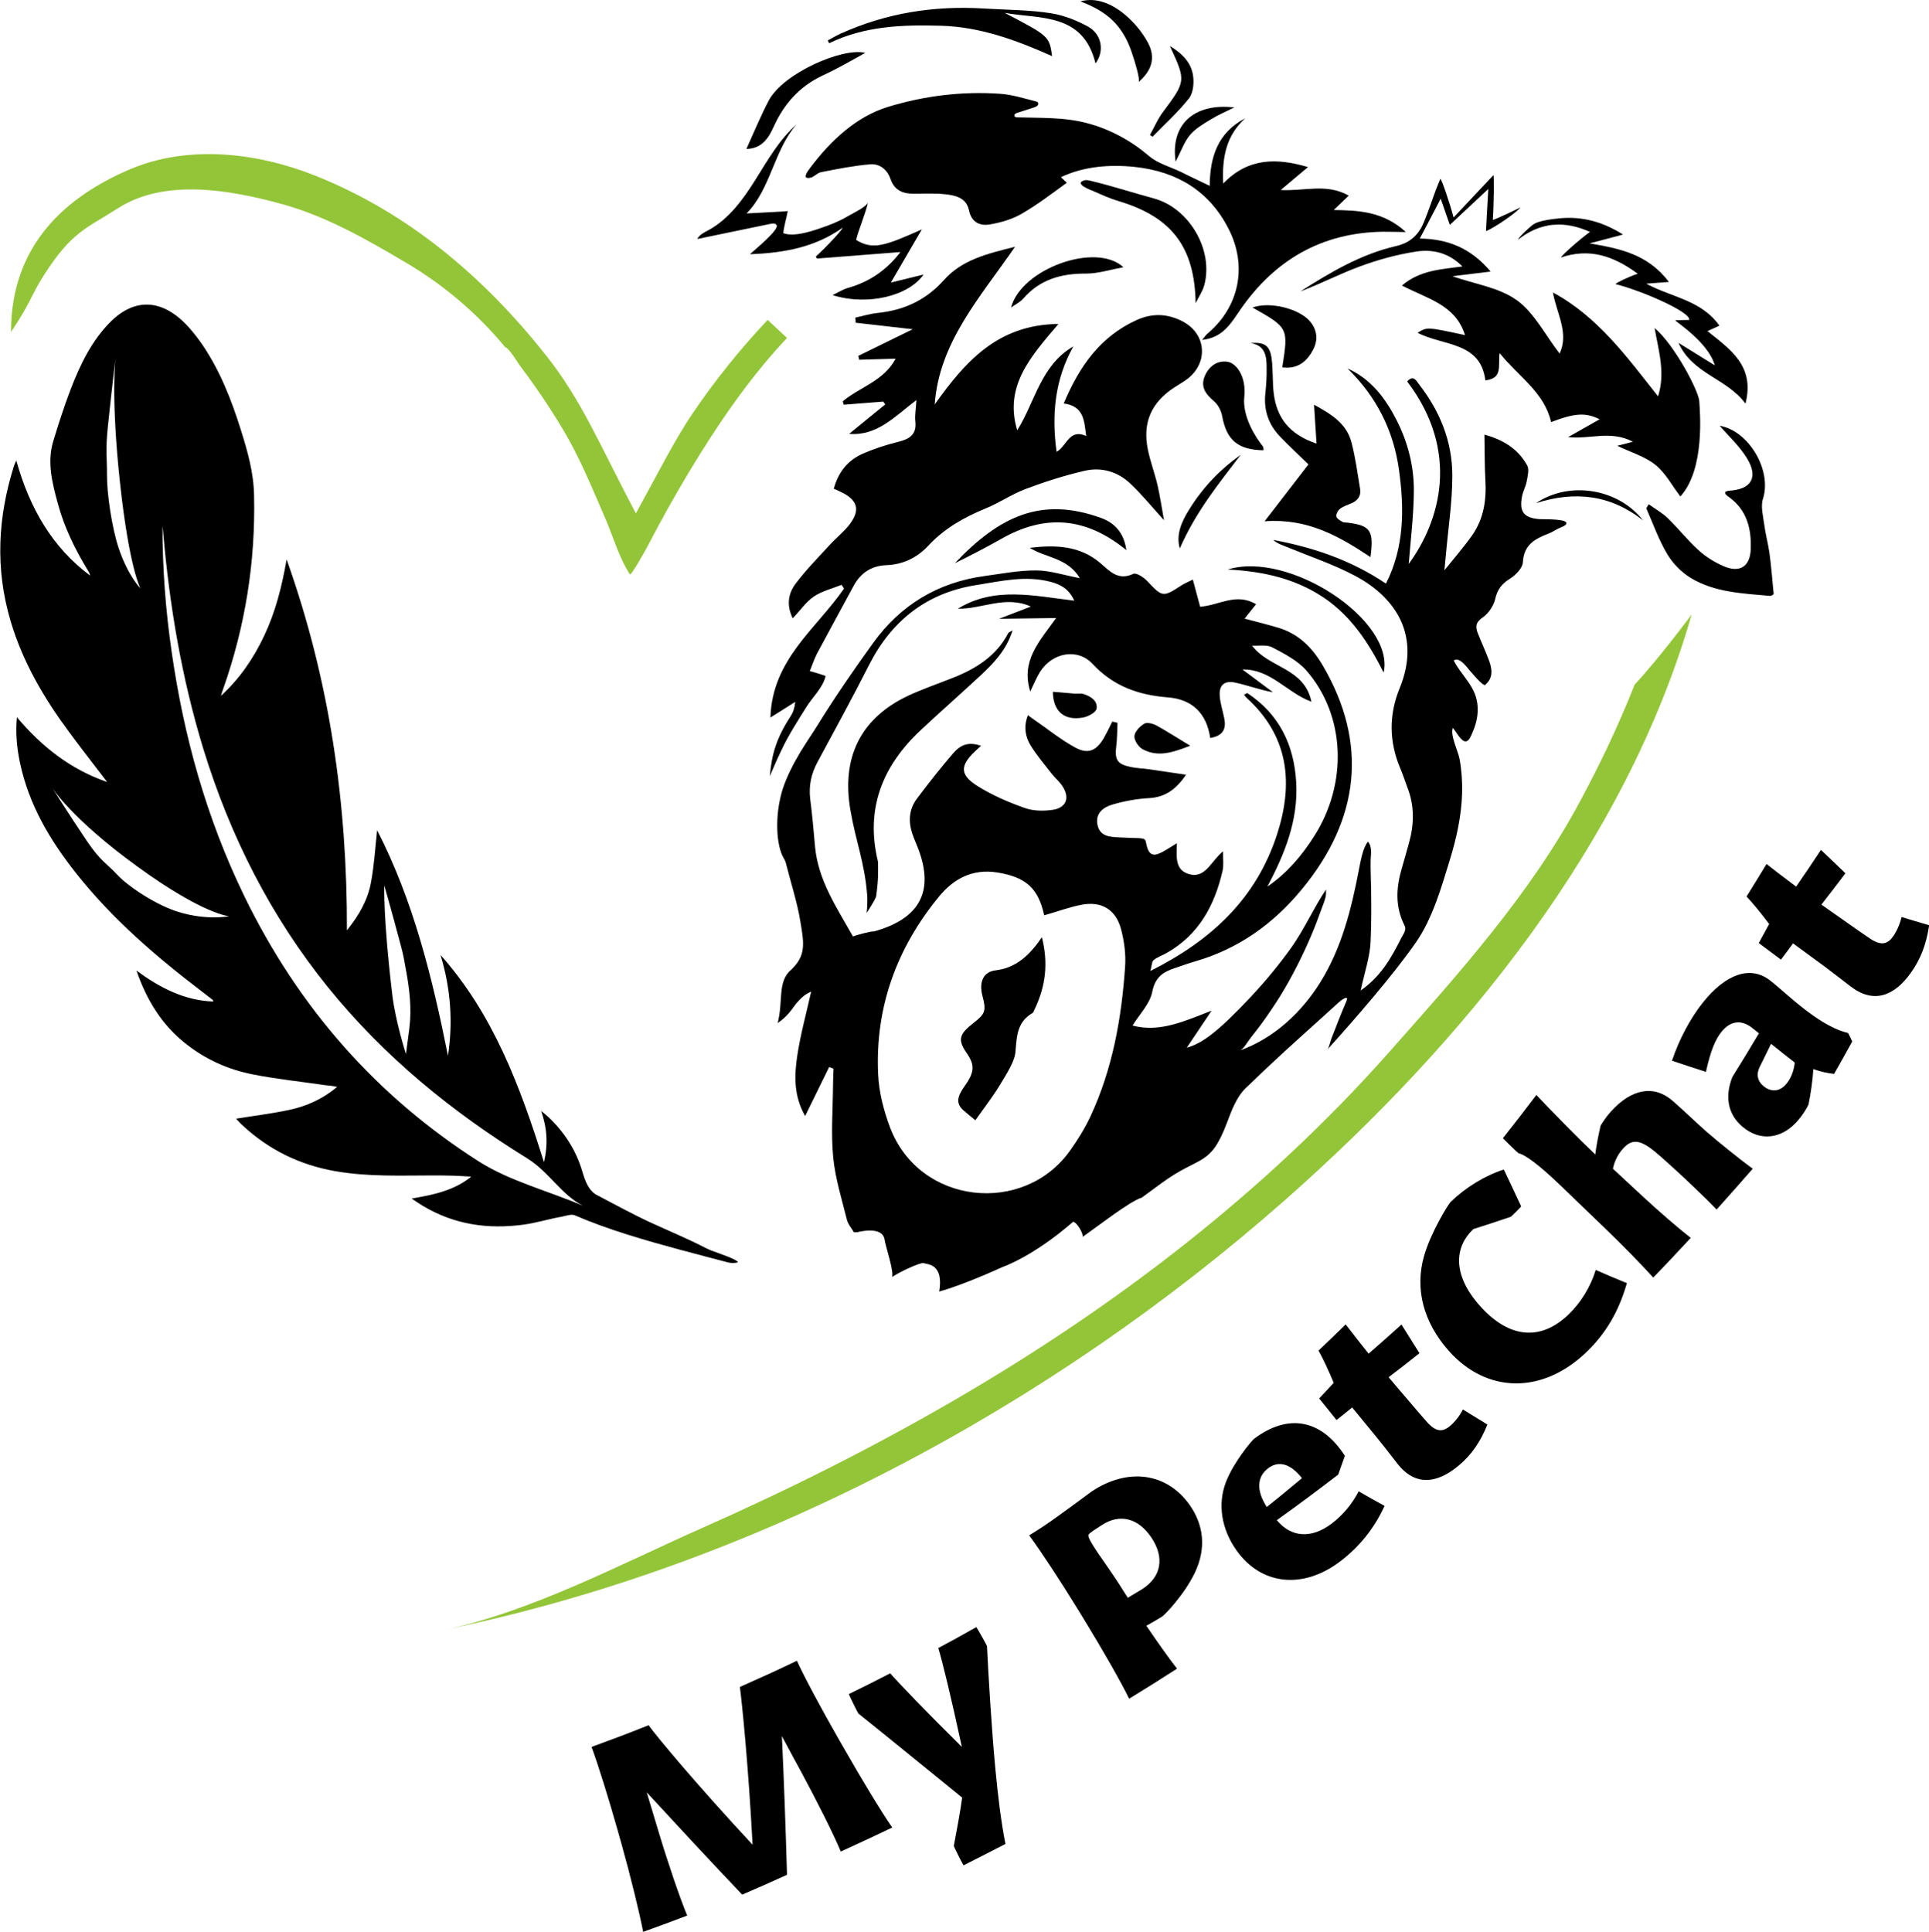
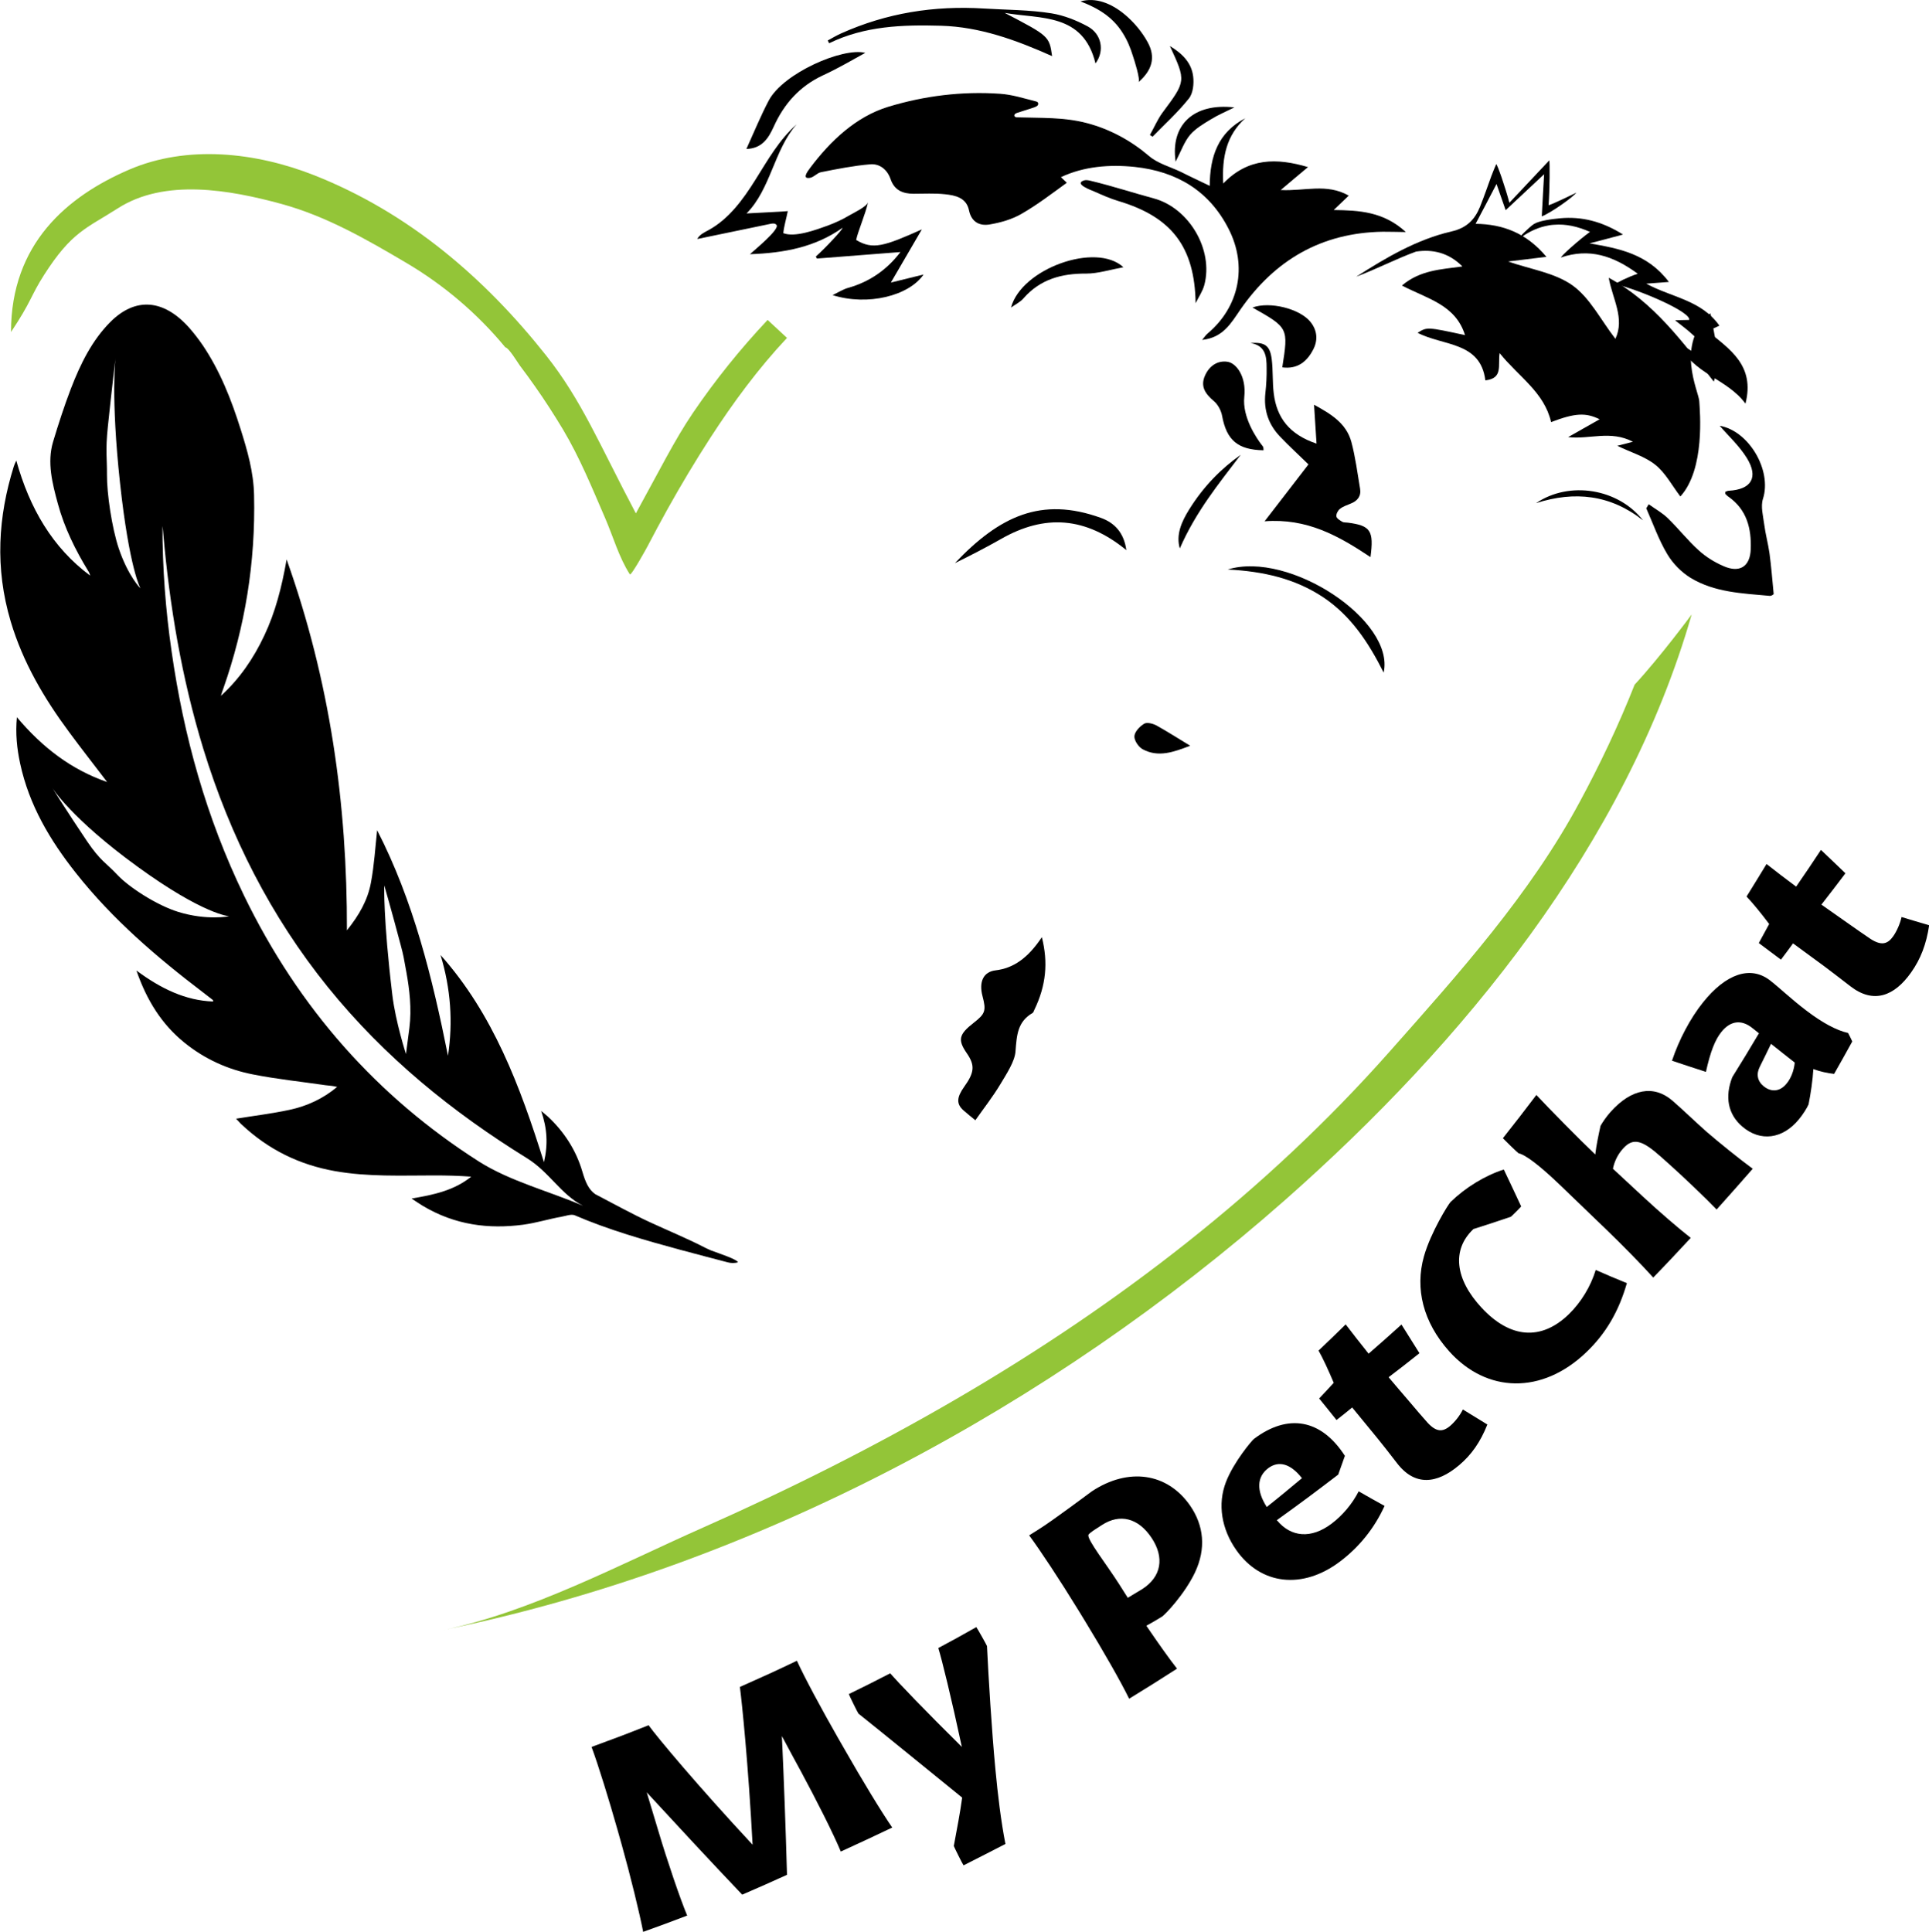
<svg xmlns="http://www.w3.org/2000/svg" version="1.1" id="Ebene_1" x="0px" y="0px" viewBox="0 0 124.44 124.64" style="enable-background:new 0 0 124.44 124.64;" xml:space="preserve">
  <style type="text/css">
	.st0{fill:#93C538;}
</style>
  <g>
    <g>
      <g>
        <path d="M47.88,122.23c-2.01-2.11-4.28-4.56-6.16-6.6c0.3,1,0.45,1.49,0.75,2.49c0.58,1.95,1.4,4.36,1.86,5.46     c-1.13,0.43-1.7,0.64-2.84,1.05c-0.23-1.2-0.83-3.65-1.38-5.61c-0.11-0.39-0.16-0.58-0.27-0.96c-0.55-1.94-1.26-4.24-1.68-5.36     c1.48-0.54,2.22-0.82,3.68-1.4c0.57,0.79,3.13,3.86,6.71,7.71c-0.28-5.24-0.69-9.2-0.82-10.18c1.48-0.66,2.22-0.99,3.68-1.69     c0.5,1.1,1.63,3.19,2.63,4.94c0.2,0.35,0.3,0.52,0.5,0.87c0.99,1.74,2.33,3.96,3.02,4.95c-1.32,0.63-1.99,0.94-3.32,1.55     c-0.46-1.12-1.6-3.37-2.56-5.15c-0.5-0.92-0.75-1.38-1.24-2.3c0.13,2.77,0.25,6.09,0.33,8.95     C49.61,121.48,49.03,121.73,47.88,122.23z" />
        <path d="M62.16,120.34c-0.05-0.05-0.62-1.2-0.63-1.25c0.2-1.08,0.41-2.15,0.54-3.12c-2.55-2.07-5.27-4.29-6.69-5.42     c-0.04-0.04-0.61-1.2-0.62-1.26c1.08-0.53,1.61-0.79,2.67-1.34c0.51,0.59,2.29,2.45,4.62,4.75c-0.68-3.17-1.29-5.65-1.52-6.38     c0.99-0.53,1.48-0.8,2.45-1.35c0.05,0.05,0.68,1.17,0.69,1.22c0.09,1.9,0.31,5.51,0.54,7.92c0.16,1.7,0.36,3.36,0.65,4.85     C63.78,119.52,63.24,119.79,62.16,120.34z" />
        <path d="M74.98,104.28c-0.24,0.15-0.6,0.37-1.03,0.6c0.78,1.15,1.5,2.16,1.98,2.77c-1.23,0.79-1.85,1.18-3.09,1.94     c-0.53-1.09-1.68-3.1-2.84-5c-0.18-0.29-0.26-0.43-0.44-0.72c-1.19-1.94-2.46-3.86-3.17-4.82c0.23-0.14,0.34-0.21,0.56-0.35     c0.97-0.6,3.35-2.4,3.5-2.5c2.33-1.53,4.83-1.2,6.31,0.91c0.91,1.31,1.05,2.8,0.33,4.33C76.41,102.87,75.15,104.17,74.98,104.28z      M74.28,99.2c-0.85-1.27-2.03-1.57-3.19-0.82c-0.21,0.14-0.85,0.52-0.88,0.65c-0.06,0.33,1.17,1.89,1.98,3.16     c0.18,0.28,0.27,0.43,0.45,0.71c0.04,0.06,0.08,0.12,0.11,0.18c0.39-0.23,0.74-0.44,0.93-0.56     C74.92,101.73,75.14,100.48,74.28,99.2z" />
        <path d="M86.43,100.75c-2.41,1.81-5.09,1.5-6.67-0.74c-0.96-1.36-1.23-2.97-0.67-4.41c0.5-1.29,1.67-2.67,1.8-2.77     c2.2-1.66,4.34-1.28,5.87,1.09c-0.17,0.48-0.26,0.73-0.43,1.21c-1.57,1.2-2.36,1.79-3.96,2.94c0.91,1.11,2.22,1.22,3.54,0.22     c0.7-0.53,1.32-1.26,1.74-2.08c0.66,0.38,1,0.57,1.67,0.94C88.66,98.6,87.67,99.82,86.43,100.75z M81.72,97.22     c0.92-0.73,1.37-1.11,2.27-1.86c-0.74-0.94-1.5-1.15-2.18-0.64C81.09,95.27,81.03,96.15,81.72,97.22z" />
        <path d="M94.12,94.53c-1.43,1.21-2.85,1.36-4-0.14c-0.46-0.6-0.97-1.25-1.29-1.64c-0.64-0.78-0.96-1.17-1.6-1.95     c-0.4,0.33-0.6,0.49-1.01,0.81c-0.45-0.56-0.67-0.84-1.12-1.39c0.38-0.4,0.57-0.61,0.94-1.01c-0.35-0.83-0.72-1.63-0.98-2.08     c0.71-0.67,1.06-1.01,1.75-1.69c0.4,0.53,0.98,1.26,1.48,1.89c0.85-0.74,1.28-1.12,2.12-1.88c0.46,0.74,0.7,1.11,1.16,1.85     c-0.79,0.63-1.19,0.94-1.99,1.55c0.53,0.63,0.8,0.94,1.33,1.56c0.4,0.47,0.88,1.04,1.19,1.38c0.56,0.6,0.97,0.61,1.46,0.19     c0.29-0.25,0.61-0.64,0.81-1.05c0.63,0.39,0.95,0.58,1.58,0.97C95.5,93.03,94.92,93.86,94.12,94.53z" />
        <path d="M102.34,87.23c-2.86,2.75-6.44,2.65-8.86-0.06c-1.67-1.87-2.21-4.03-1.62-6.12c0.44-1.55,1.57-3.36,1.72-3.51     c0.96-0.93,2.21-1.7,3.43-2.09c0.45,0.95,0.68,1.43,1.12,2.38c-0.04,0.06-0.61,0.63-0.67,0.67c-0.96,0.33-1.45,0.48-2.41,0.79     c-0.01,0.01-0.02,0.02-0.03,0.03c-1.36,1.31-1.17,3.19,0.56,5.05c1.84,1.98,3.84,2.14,5.62,0.42c0.78-0.76,1.41-1.78,1.74-2.86     c0.8,0.35,1.2,0.52,2.01,0.85C104.42,84.62,103.59,86.03,102.34,87.23z" />
        <path d="M110.74,78.03c-0.68-0.71-2.19-2.15-3.02-2.89c-0.23-0.21-0.34-0.31-0.57-0.51c-1.19-1.06-1.78-1.27-2.44-0.54     c-0.34,0.37-0.56,0.82-0.66,1.31c0.78,0.72,1.17,1.08,1.94,1.8c1.09,1.01,2.3,2.05,3.08,2.66c-0.96,1.03-1.44,1.55-2.42,2.56     c-0.68-0.76-2.04-2.15-3-3.07c-1.18-1.13-1.77-1.7-2.94-2.83c-1.41-1.36-2.32-2.03-2.75-2.12c-0.05-0.02-0.98-0.93-1.01-0.97     c0.88-1.11,1.31-1.67,2.16-2.79c0.85,0.91,2.76,2.85,3.8,3.84c0.07-0.61,0.22-1.3,0.34-1.85c0.15-0.26,0.38-0.6,0.65-0.9     c1.33-1.49,2.78-1.76,3.98-0.73c0.66,0.57,1.57,1.45,2.23,2.03c0.74,0.64,2.15,1.78,2.96,2.37     C112.15,76.45,111.68,76.98,110.74,78.03z" />
        <path d="M116.05,72.21c-1.05,1.28-2.49,1.46-3.64,0.48c-0.95-0.8-1.15-1.94-0.66-3.2c0.7-1.12,1.04-1.69,1.72-2.83     c-0.18-0.14-0.26-0.21-0.44-0.35c-0.7-0.55-1.4-0.46-1.98,0.26c-0.41,0.51-0.71,1.27-1,2.58c-0.88-0.28-1.31-0.43-2.19-0.72     c0.45-1.35,1.18-2.74,2-3.76c1.45-1.82,3.03-2.4,4.3-1.44c0.6,0.46,1.36,1.2,2.36,1.96c1.03,0.79,1.97,1.29,2.7,1.45     c0.04,0.06,0.24,0.47,0.27,0.55c-0.46,0.84-0.7,1.26-1.17,2.09c-0.39-0.04-0.91-0.15-1.34-0.31c-0.04,0.7-0.17,1.59-0.31,2.28     C116.56,71.5,116.3,71.91,116.05,72.21z M115.78,68.55c-0.61-0.48-0.92-0.72-1.53-1.21c-0.28,0.58-0.42,0.87-0.71,1.45     c-0.26,0.49-0.18,0.95,0.24,1.29c0.49,0.4,1.06,0.34,1.47-0.17C115.53,69.58,115.73,69.07,115.78,68.55z" />
        <path d="M123.29,62.73c-1.09,1.55-2.44,2.05-3.93,0.89c-0.59-0.46-1.25-0.96-1.66-1.27c-0.81-0.6-1.22-0.9-2.03-1.49     c-0.31,0.42-0.46,0.63-0.78,1.05c-0.57-0.43-0.86-0.64-1.43-1.07c0.27-0.49,0.4-0.74,0.67-1.23c-0.54-0.72-1.1-1.4-1.46-1.77     c0.52-0.84,0.78-1.26,1.29-2.1c0.52,0.41,1.26,0.98,1.91,1.46c0.65-0.94,0.97-1.42,1.6-2.37c0.63,0.6,0.95,0.9,1.58,1.51     c-0.61,0.81-0.93,1.22-1.55,2.02c0.67,0.47,1.01,0.71,1.68,1.18c0.5,0.35,1.12,0.79,1.5,1.04c0.69,0.44,1.09,0.34,1.46-0.19     c0.22-0.32,0.43-0.78,0.53-1.23c0.71,0.22,1.07,0.32,1.78,0.53C124.27,60.91,123.9,61.87,123.29,62.73z" />
      </g>
    </g>
    <g>
      <path class="st0" d="M49.52,20.64c-1.76,1.87-3.38,3.88-4.82,6c-1.18,1.74-2.16,3.72-3.68,6.48c-2.36-4.46-3.48-7.27-5.8-10.2    c-3.96-5-8.85-9.2-14.94-11.61c-3.8-1.5-8.21-1.97-11.94-0.37c-4.02,1.73-7.63,4.79-7.63,10.48c1.34-2.01,1.26-2.32,2.13-3.68    c1.79-2.8,2.73-3,4.76-4.3c3.03-1.94,7.2-1.2,10.57-0.28c2.88,0.79,5.47,2.28,8.01,3.78c2.45,1.44,4.63,3.3,6.42,5.47    c0.22,0.02,0.8,0.99,0.94,1.18c0.33,0.44,0.66,0.88,0.97,1.33c0.64,0.91,1.24,1.84,1.81,2.79c1.09,1.83,1.88,3.78,2.72,5.72    c0.52,1.2,0.88,2.51,1.59,3.62c0.08,0.13,1.09-1.7,1.16-1.84c0.41-0.79,0.84-1.58,1.27-2.36c0.87-1.56,1.79-3.1,2.76-4.6    c1.47-2.27,3.09-4.47,4.95-6.45L49.52,20.64z" />
      <path class="st0" d="M105.45,44.17c-1.05,2.66-2.27,5.21-3.54,7.56c-3.2,5.96-7.79,11.06-12.3,16.15    C81.69,76.82,72.09,84.2,61.7,90.25c-5.27,3.07-10.75,5.82-16.35,8.3c-5.22,2.31-11.13,5.46-16.77,6.61    c20.17-4.12,39.24-14.44,54.35-27.77c11.49-10.14,21.94-22.94,26.2-37.75C109.13,39.64,107.14,42.34,105.45,44.17z" />
      <path d="M45.87,80.67c-0.1-0.04-0.21-0.09-0.31-0.14c-1.24-0.64-2.4-1.11-3.63-1.68c-1.13-0.52-2.44-1.24-3.53-1.81    c-0.44-0.3-0.65-0.83-0.83-1.45c-0.41-1.4-1.19-2.59-2.23-3.56c-0.11-0.1-0.23-0.19-0.43-0.36c0.39,1.13,0.45,2.15,0.18,3.31    c-1.54-4.92-3.29-9.58-6.67-13.37c0.66,2.17,0.81,4.33,0.48,6.5c-1.01-5.04-2.23-10-4.57-14.55c-0.12,1.1-0.19,2.26-0.4,3.38    c-0.21,1.14-0.77,2.11-1.55,3.08c0.02-8.16-1.09-16.08-3.89-23.93c-0.31,1.78-0.73,3.41-1.44,4.91c-0.7,1.49-1.61,2.81-2.8,3.89    c0.05-0.16,0.1-0.32,0.16-0.48c1.39-3.96,2.08-8.1,1.98-12.47c-0.03-1.48-0.43-2.87-0.87-4.26c-0.6-1.91-1.33-3.76-2.45-5.42    c-0.27-0.39-0.56-0.77-0.87-1.12c-1.65-1.85-3.47-1.98-5.08-0.37c-1.18,1.18-1.93,2.7-2.55,4.31c-0.43,1.12-0.8,2.27-1.15,3.43    c-0.39,1.32-0.05,2.66,0.31,3.98c0.42,1.55,1.12,2.97,1.95,4.33c0.06,0.09,0.11,0.19,0.13,0.31c-2.43-1.81-3.9-4.34-4.76-7.42    c-0.08,0.18-0.13,0.28-0.16,0.38c-1.01,3.23-1.23,6.54-0.2,10c0.79,2.65,2.16,4.97,3.77,7.14c0.78,1.06,1.59,2.09,2.45,3.22    c-2.31-0.8-4.17-2.22-5.82-4.18c-0.1,1.04,0,2.02,0.21,2.99c0.58,2.69,1.93,4.95,3.58,7.04c2.4,3.04,5.26,5.47,8.24,7.74    c0.21,0.16,0.41,0.32,0.62,0.48c0.01,0.01,0,0.03,0.01,0.09c-1.77-0.06-3.36-0.82-4.95-2c0.67,1.94,1.64,3.47,3.08,4.64    c1.34,1.09,2.84,1.75,4.42,2.06c1.56,0.31,3.13,0.47,4.7,0.7c0.24,0.03,0.49,0.04,0.75,0.11c-0.91,0.76-1.95,1.24-3.08,1.48    c-1.12,0.24-2.27,0.38-3.44,0.57c0.09,0.1,0.2,0.22,0.31,0.33c1.78,1.69,3.81,2.65,6.06,3.05c2.15,0.38,4.29,0.28,6.43,0.28    c0.79,0,1.57,0.02,2.37,0.08c-1.09,0.88-2.4,1.17-3.85,1.41c0.3,0.2,0.51,0.34,0.72,0.47c2.09,1.25,4.26,1.51,6.47,1.22    c0.84-0.11,1.66-0.37,2.5-0.52c0.24-0.04,0.57-0.17,0.81-0.1c2.2,0.95,4.55,1.62,6.84,2.24c1.02,0.28,2.05,0.54,3.07,0.81    c0.18,0.05,0.45,0.06,0.65-0.01C47.51,81.23,46.46,80.89,45.87,80.67z M24.79,57.12c0,0,0.5,1.73,1.06,3.85    c0.19,0.71,0.19,0.78,0.37,1.77c0.19,1.06,0.35,2.32,0.19,3.58C26.19,68,26.19,68,26.19,68s-0.67-2.07-0.88-3.81    C24.71,59.18,24.79,57.12,24.79,57.12z M6.9,30.63c0.01-1.12-0.11-1.5,0.06-3.13c0.25-2.41,0.49-4.39,0.49-4.39    s-0.31,2.49,0.29,8.03c0.6,5.54,1.32,6.82,1.32,6.82s-0.79-0.78-1.4-2.58C7.21,34.03,6.89,31.81,6.9,30.63z M11.5,58.83    c-1.39-0.43-3.18-1.59-3.93-2.39c-0.71-0.76-1.09-0.89-1.95-2.16c-1.26-1.87-2.25-3.45-2.25-3.45s1.24,1.99,5.5,5.08    c4.25,3.09,5.91,3.2,5.91,3.2S13.35,59.4,11.5,58.83z M30.89,74.93c-6.52-4.16-11.61-9.85-15.16-17.18    c-2.42-5-3.88-10.26-4.66-15.72c-0.39-2.69-0.59-5.38-0.59-8.09c0.02,0.15,0.04,0.31,0.05,0.46c0.41,4.69,1.19,9.34,2.58,13.89    c1.74,5.67,4.36,10.83,8.04,15.39c3.68,4.55,8.06,8.08,12.83,11.03c1.47,0.91,2.18,2.33,3.63,3.08l0,0    C35.5,76.87,32.9,76.21,30.89,74.93z" />
      <g>
        <path d="M72.49,0.88c0.66,0.53,1.21,1.22,1.55,1.85c0.53,0.97,0.28,1.81-0.6,2.57c0.15-0.13-0.28-1.47-0.35-1.67     c-0.16-0.53-0.37-1.04-0.67-1.51c-0.65-1.04-1.6-1.6-2.72-2.03C70.68-0.19,71.67,0.22,72.49,0.88z" />
-         <path d="M52.67,46.9c1.14-1.85,2.38-3.65,3.65-5.41c1.77-2.46,4.18-3.92,7.2-4.33c1.11-0.15,2.22-0.37,3.33-0.36     c0.86,0,1.73,0.29,2.81,0.5c-0.8-1.34-2.22-1.31-3.23-1.96c1.65-0.2,3.25-0.15,4.58,1.01c0.61,0.53,1.14,1.12,2.1,0.67     c0.2-0.09,0.7,0.24,0.93,0.5c0.93,0.99,0.99,1.02,2.15,0.26c0.23-0.15,0.48-0.25,0.76-0.39l0.47,1.75     c1.22-0.08,2.32-0.93,3.61-0.16c-0.26,0.33-0.49,0.61-0.74,0.93c0.72,0.19,1.44,0.37,2.15,0.58c1.34,0.39,2.24,1.31,2.92,2.49     c2.87,4.93,2.4,9.84-1.4,14.42c-1.82,2.2-4.05,3.8-6.82,4.61c-0.46,0.13-0.91,0.3-1.37,0.45c-0.76,0.25-1.26,0.6-1.44,1.53     c-0.15,0.77-0.82,1.44-1.27,2.17c1.77,0.47,3.39-0.3,5.1-0.96c-0.54,0.81-1.08,1.62-1.6,2.39c0.98-0.27,2-1.01,4.13-3.28     c0.93-0.99,1.83-2.08,2.63-3.2c0.84-1.19,1.42-2.53,2.22-3.72c0,0.14,0.01,0.31-0.02,0.46c-0.07,0.29-0.19,0.57-0.29,0.85     c-0.2,0.56-0.41,1.11-0.64,1.65c-0.57,1.34-1.23,2.65-1.99,3.89c-0.39,0.62-0.8,1.23-1.23,1.82c-0.22,0.29-0.44,0.58-0.67,0.87     c-0.16,0.19-0.48,0.76-0.71,0.84c2.19-0.79,3.99-2.46,5.21-4.44c1.36-2.2,1.98-4.7,2.46-7.2c0.1-0.51,0.26-1.46,0.59-1.83     c0.29,0.34,0.18,0.82,0.17,1.22c-0.01,0.59,0.02,1.18,0.03,1.77c0.02,1.15,0.02,2.3-0.03,3.44c-0.04,1-0.39,1.99-0.64,3.17     c1.3-0.91,1.96-2.08,2.61-3.37c0.13-0.26,0.37-0.53,0.22-0.82c-0.61-1.2-0.55-2.41-0.19-3.65c0.16-0.55,0.32-1.11,0.47-1.66     c0.34-1.2,0.37-2.4-0.09-3.58c-0.16-0.42-0.29-0.85-0.47-1.26c-0.72-1.71-0.74-3.44-0.04-5.15c1.36-3.31-0.15-5.8-2.83-7.24     c-1.4-0.75-2.93-1.26-4.41-1.87c-0.31-0.13-0.64-0.22-0.91-0.47c2.55,0.48,4.98,1.28,7.27,2.82c1.19-2.34,1.19-4.83,0.84-7.34     c-0.35-2.54-1.46-4.73-3.32-6.54c1.53,0.69,2.46,1.94,3.18,3.36c0.72,1.42,1.11,2.96,1.1,4.54c-0.01,1.58-0.21,3.16-0.33,4.71     c2.03-2.78,3.33-7.24-0.1-11.77c0.4-0.46,0.6-0.03,0.78,0.21c1.34,1.72,2.13,3.68,2.13,5.86c0,1.72-0.27,3.44-0.42,5.16     c-0.02,0.25-0.05,0.49-0.09,0.95c0.69-0.86,1.28-1.53,1.79-2.26c0.75-1.07,0.93-2.29,0.85-3.57c-0.05-0.91-0.04-1.83-0.06-2.92     c1.31,0.36,2.2,0.98,2.76,1.99c0.14,0.26,0.03,0.68-0.03,1.01c-0.06,0.34-0.25,0.66-0.31,1.01c-0.18,0.98,0.13,1.36,1.13,1.44     c0.24,0.02,2.02-0.05,1.7,0.35c-0.07,0.08-0.17,0.12-0.27,0.16c-0.29,0.11-0.55,0.31-0.84,0.42c-0.88,0.34-1.6,0.72-1.66,1.85     c-0.02,0.38-0.46,0.83-0.83,1.06c-0.53,0.33-0.82,0.7-0.96,1.33c-0.09,0.41-0.45,0.94-0.8,1.17c-0.47,0.32-0.48,0.62-0.31,1.04     c0.24,0.6,0.51,1.18,0.73,1.78c0.2,0.56,0.25,1.11-0.27,1.54c-0.15,0.06-0.79-0.71-0.88-0.81c-0.22-0.22-0.73-1.05-1.14-0.77     c0.44,0.88,1.23,1.5,1.47,2.5c0.17,0.69,0.05,1.42-0.23,2.07c-0.11,0.26-0.26,0.72-0.54,0.64c-0.29-0.09-0.56-0.65-0.76-0.86     c-0.18,0.49,0.35,1.5,0.44,2.02c0.13,0.72,0.18,1.45,0.16,2.18c-0.04,1.47-0.36,2.91-0.79,4.31c-0.56,1.82-1.11,3.76-2.17,5.3     c-1.43,2.08-4.02,5.05-5.73,6.94c0.11-0.12,0.2-0.56,0.27-0.73c0.31-0.8,0.61-1.58,0.95-2.37c0.22-0.51-0.36-0.06-0.46,0.03     c-0.3,0.27-0.6,0.55-0.9,0.82c-0.58,0.52-1.16,1.05-1.74,1.57c-1.16,1.05-2.3,2.11-3.42,3.2c-0.56,0.55-0.88,1.41-1.17,2.18     c-1.09,2.91-1.73,2.09-4.22,3.91c-0.44,0.32-0.87,0.64-1.31,0.96c-0.02,0.01-0.06-0.01-0.03,0c-0.8,0.29-2.58,1.68-3.75,2.51     c0-0.39-0.57-1.14-0.67-0.93c-2.59,2.24-4.51,2.88-4.51,2.88s-2.49,1.15-4.08,1.58c0.3-1.81-0.76-1.74-1-1.83     c-0.17-0.07-1.42,0.49-2.04,0.89c0.12-0.4-0.41-1.93-0.48-2.39c-0.13-0.95-1.74-0.5-1.74-0.5c-0.11,0.01-0.13,0.01-0.24,0.01     c-0.16-0.27-0.39-0.53-0.46-0.83c-0.33-1.33-0.75-2.66-0.88-4.01c-0.15-1.55-0.02-3.13-0.01-4.7c0-0.34,0.02-0.68,0.03-1.02     c-0.09-0.03-0.18-0.07-0.28-0.1c-0.49,1-0.98,2-1.55,3.16c-0.75-1.32-0.7-2.64-0.5-3.94c0.2-1.32,0.56-2.62,0.89-4.09     c-0.46,0.21-0.63,0.4-0.96,0.76c-0.29,0.38-0.53,0.81-1.2,1.27c0.35-1.39,0.01-2.52,0.73-3.31c1.12-0.98,0.98-1.76,0.74-3.2     c-0.21-1.3-0.63-2.56-0.95-3.84c-0.03-0.1-0.07-0.19-0.13-0.28c-0.48-0.81-0.61-2.71-0.07-4.46     C51.06,49.18,52.25,47.59,52.67,46.9z M49.66,50.08c0.13-1.45,0.43-2.47,1.35-3.88c0.16-0.25,0.26-0.55,0.29-0.92     c-0.47,0.3-0.94,0.6-1.6,1.01c0.12-3.77,2.98-5.74,4.75-8.32c-0.05-0.08-0.11-0.16-0.16-0.24c-0.6,0.24-1.26,0.4-1.78,0.75     c-0.51,0.34-0.87,0.89-1.37,1.41c-0.43-0.88-0.27-1.63,0.19-2.24c0.67-0.89,1.46-1.69,2.21-2.51c0.41-0.45,0.9-0.83,1.27-1.31     c0.7-0.92,0.52-1.56-0.5-2.06c-0.14-0.07-0.29-0.14-0.52-0.24c0.28-1.05,0.89-1.83,1.87-2.26c0.73-0.32,1.5-0.57,2.27-0.76     c0.74-0.18,1.22-0.47,1.12-1.33c-0.04-0.4,0.04-0.81,0.07-1.37c-1.41,1.07-2.54,2.33-4.34,2.18c0.79-0.65,1.56-1.27,2.33-1.9     c-0.04-0.06-0.09-0.12-0.13-0.18c-0.85,0.07-1.7,0.13-2.55,0.2c-0.02-0.07-0.04-0.15-0.06-0.22c1.09-0.92,2.63-1.29,3.41-2.75     c-0.84,0.02-1.59,0.05-2.35,0.07c-0.02-0.08-0.04-0.17-0.06-0.25c1.12-0.55,2.25-1.1,3.51-1.72c-1.39-0.16-2.53-0.29-3.68-0.42     c-0.01-0.11-0.01-0.22-0.02-0.33c0.48-0.1,0.95-0.25,1.43-0.3c1.7-0.17,3.13-0.83,4.28-2.12c1.17-1.31,2.78-1.7,4.59-2.15     c-2.26,3.28-4.89,6.15-5.18,10.17c1.94-2.71,4.02-5.15,7.98-5.19c-1.78,2.09-3.52,4-2.66,6.86c1.16-1.84,1.51-4.19,3.62-5.41     c-1.19,2.13-1.41,4.39-1.08,6.8c0.67-0.38,0.81-1.52,1.91-1.02c-0.13-0.96-0.13-1.93-1.45-2.1c1-2.38,2.35-4.32,4.72-5.39     c1.01-0.45,1.99-0.41,2.96,0.1c1.49,0.78,1.67,2.59,0.36,3.66c-0.27,0.22-0.59,0.39-0.88,0.58c-1.5,0.97-2.09,2.27-1.73,4.03     c0.16,0.78,0.45,1.54,0.63,2.32c0.17,0.76,0.28,1.53,0.41,2.23c-0.73-0.8-1.4-1.63-2.17-2.36c-0.81-0.77-1.86-1.08-2.94-0.83     c-1.3,0.3-2.58,0.71-3.83,1.18c-0.89,0.34-1.7,0.9-2.59,1.26c-1.38,0.57-2.64,1.28-3.67,2.39c-0.73,0.78-1.63,1.22-2.72,1.26     c-0.94,0.04-1.64,0.49-2.09,1.32c-0.79,1.46-1.59,2.92-2.37,4.38c-0.17,0.33-0.29,0.69-0.47,1.14c0.01-0.02,0.95,0.27,1.02,0.31     c-0.16,0.75-0.86,1.38-1.25,2.02c-0.56,0.9-1.14,1.79-1.59,2.75C50.14,48.94,49.66,50.08,49.66,50.08z M56.35,60.1     c2.99-0.82,3.91-2.59,2.91-5.28c-0.13-0.36-0.3-0.71-0.42-1.08c-0.25-0.78-0.19-1.54,0.3-2.2c0.75-1,1.52-1.98,2.33-2.92     c0.56-0.65,1.06-0.75,1.82-0.51c-0.12,0.11-0.24,0.22-0.36,0.33c-1.01,0.95-1.03,1.54,0.13,2.27c0.94,0.59,1.98,1.04,3.03,1.41     c0.54,0.2,1.2,0.21,1.79,0.13c0.9-0.12,1.16-0.78,0.65-1.54c-0.19-0.29-0.47-0.52-0.69-0.8c-0.47-0.6-0.97-1.19-1.37-1.84     c-0.34-0.57-0.44-1.22-0.16-1.93c0.18,0.13,0.28,0.21,0.39,0.28c0.89,0.61,1.74,1.31,2.69,1.82c0.83,0.44,1.36,0.17,1.83-0.65     c0.19-0.34,0.36-0.69,0.53-1.04c0.11,0.03,0.22,0.05,0.34,0.08c-0.02,0.5-0.02,1.01-0.08,1.5c-0.11,0.89,0.06,1.17,0.93,1.35     c0.37,0.08,0.76,0.09,1.14,0.14c0.77,0.11,1.55,0.23,2.43,0.36c-0.65,0.96-1.35,1.45-2.38,1.51c-0.79,0.04-1.59,0.19-2.35,0.41     c-0.59,0.17-1.14,0.55-0.98,1.32c0.15,0.73,0.77,0.77,1.35,0.8c0.43,0.02,0.86,0.04,1.29,0.05c0.59,0.03,0.41,0.15,0.58,0.65     c0.22,0.64,0.66,0.42,1.15,0.14c0.23-0.13,0.45-0.28,0.75-0.46c-0.02,0.81-0.13,1.65,0.66,1.95c1.15,0.44,1.5-0.76,2.32-1.43     c-0.01,0.52,0.05,0.9-0.03,1.25c-0.51,2.24-1.54,4.14-3.61,5.31c-0.28,0.16-0.6,0.26-0.84,0.46c-0.12,0.09-0.11,0.34-0.21,0.7     c3.99-2,6.84-4.71,8.17-8.8c1.07-3.3,0.77-6.33-1.95-8.81c-0.07-0.06-0.12-0.14-0.18-0.21c0.07-0.04,0.14-0.07,0.21-0.11     c2.06,1.36,3.03,3.34,3.16,5.8c0.13,2.43-0.75,4.59-1.86,6.69c1.25-0.86,2.2-1.97,2.99-3.21c2.22-3.44,2.05-7.86-0.49-10.75     c-0.57-0.64-1.41-1.07-2.19-1.48c-0.36-0.19-0.86-0.08-1.3-0.11c1.08,1.46,3.37,1.41,3.83,3.62c-1.61-0.6-2.62-2.11-4.45-2.08     c0.7,0.52,1.34,1,1.97,1.47c-0.88-0.16-1.66-0.46-2.47-0.63c-0.7-0.14-1.03,0.2-0.96,0.92c0.04,0.47,0.2,0.94,0.29,1.41     c0.13,0.67-0.08,1.11-0.91,1.25c-0.23-1.59-1.16-2.5-2.73-2.62c-1.89-0.15-3.51-0.71-4.86-2.16c-0.98-1.05-2.6-0.72-3.38,0.5     c-0.22,0.34-0.37,0.73-0.64,1.28c-0.62-1.99,0.59-3.23,1.67-4.74c-1.33,0.02-2.46,0.03-3.68,0.05c0.74-0.29,1.39-0.54,2.05-0.79     c-1.65-0.74-3.15,0.17-4.71,0.14c2.36-1.45,4.89-0.83,7.51-0.52c-0.35-0.76-0.87-1.04-1.51-1.21c-1.64-0.44-3.25-0.04-4.85,0.21     c-3.17,0.51-5.42,2.29-6.87,5.14c-1.07,2.11-2.21,4.19-3.33,6.27c-0.41,0.76-0.58,1.54-0.47,2.41c0.13,1.02,0.22,2.04,0.31,3.06     c0.2,2.16,1.39,3.91,2.45,5.79C55.11,60.35,56.36,60.03,56.35,60.1z M55.91,58.9c0,0,0.07-0.66,0.03-1.19     c-0.17-2.1-0.72-3.37-1.08-5.45c-0.58-3.34,0.62-5.89,3.67-7.35c0.95-0.45,1.96-0.79,2.94-1.18c1.49-0.59,2.81-1.41,3.58-2.9     c0.03-0.05,0.12-0.07,0.27-0.16c-0.4,1.27-1.22,2.12-2.09,2.93c-1.27,1.18-2.57,2.32-3.83,3.5c-2.48,2.32-3.59,5.09-2.76,8.49     c0.01,0.67,0.04,1.06-0.12,2.25C56.41,58.14,55.91,58.9,55.91,58.9z M67.36,59.05c-0.38-1.74-1.17-2.46-3.01-2.76     c-1.6-0.26-2.83,0.39-3.79,1.57c-2.72,3.32-4.11,7.14-3.91,11.44c0.05,1.16,0.36,2.35,0.77,3.44c1.9,5,8.62,5.68,11.6,1.5     c0.5-0.7,0.96-1.44,1.32-2.21c1.43-3.06,2.01-6.33,2.24-9.66c0.06-0.81-0.06-1.67-0.27-2.46c-0.34-1.23-1.24-1.77-2.49-1.55     C69,58.51,68.22,58.81,67.36,59.05z" />
        <path d="M78.04,11.99c0.01-1.88,0.53-3.44,2.29-4.36c-1.2,1.09-1.51,2.48-1.42,4.21c1.61-1.67,3.45-1.66,5.47-1.06     c-0.57,0.48-1.09,0.91-1.76,1.48c1.56,0.08,2.95-0.45,4.39,0.36c-0.34,0.32-0.62,0.59-0.97,0.93c1.64,0.02,3.22,0.1,4.65,1.42     c-0.63-0.01-1.05-0.02-1.48-0.02c-3.95,0.06-6.97,1.82-9.19,5.02c-0.6,0.87-1.11,1.81-2.47,1.96c0.17-0.21,0.25-0.33,0.36-0.42     c2.02-1.7,2.58-4.33,1.35-6.74c-1.25-2.46-3.35-3.71-6.05-4c-1.62-0.17-3.29-0.04-4.77,0.66c0.13,0.12,0.25,0.24,0.38,0.36     c-0.95,0.69-1.89,1.41-2.91,2c-0.62,0.36-1.35,0.57-2.06,0.69c-0.64,0.11-1.18-0.14-1.34-0.91c-0.17-0.82-0.88-0.97-1.56-1.04     c-0.66-0.07-1.34-0.03-2.01-0.03c-0.7,0-1.24-0.22-1.49-0.95c-0.21-0.61-0.7-1-1.31-0.95c-1.07,0.09-2.13,0.3-3.18,0.51     c-0.25,0.05-0.44,0.31-0.69,0.36c-0.54,0.1-0.22-0.36,0.01-0.66c1.29-1.71,2.93-3.28,5.02-3.92c2.34-0.71,4.76-1.01,7.21-0.84     c0.78,0.05,1.55,0.3,2.31,0.49c0.05,0.01,0.1,0.03,0.13,0.07c0.05,0.06,0.03,0.16-0.03,0.21s-0.13,0.08-0.21,0.11     c-0.36,0.12-0.72,0.23-1.09,0.35c-0.1,0.03-0.21,0.1-0.18,0.2c0.02,0.07,0.12,0.09,0.2,0.09c1.51,0.05,2.99-0.02,4.47,0.37     c1.49,0.39,2.85,1.13,4.02,2.13c0.56,0.48,1.36,0.69,2.05,1.02C76.77,11.39,77.38,11.67,78.04,11.99z" />
-         <path d="M109.62,25.88c0.04,0.66,0.39,4.38-1.22,6.15c-0.54-0.71-0.96-1.52-1.61-2.04c-0.67-0.54-1.57-0.8-2.46-1.23     c0.34-0.09,0.59-0.15,1.01-0.26c-1.45-0.76-2.79-0.14-4.18-0.3c0.66-0.37,1.32-0.75,2.03-1.15c-0.9-0.45-1.6-0.4-3.13,0.18     c-0.44-1.93-2.09-2.92-3.32-4.45c-0.12,0.79,0.24,1.63-0.92,1.76c-0.31-2.51-2.72-2.21-4.37-3.07c0.61-0.38,0.61-0.38,3.06,0.15     c-0.62-1.97-2.43-2.34-4.07-3.2c1.18-1,2.53-1.04,3.9-1.23c-0.89-0.9-1.94-1.12-2.99-0.96c-1.22,0.19-2.44,0.52-3.6,0.95     c-1.31,0.48-2.55,1.13-3.86,1.62c1.93-1.23,3.9-2.4,6.15-2.92c0.97-0.22,1.5-0.76,1.84-1.6c0.26-0.65,0.49-1.32,0.73-1.98     c0.1-0.26,0.2-0.51,0.31-0.76c0.07,0,0.59,1.5,0.85,2.49c0.95-1.01,1.76-1.87,2.57-2.73c0.05,0.02,0.03,1.95-0.04,2.89     c0.3-0.08,1.79-0.81,1.79-0.81c-0.22,0.29-1.6,1.28-2.23,1.53c0.05-0.88,0.09-1.76,0.15-2.72c-0.81,0.76-1.57,1.47-2.48,2.32     c-0.24-0.69-0.41-1.17-0.59-1.69c-0.45,0.87-0.9,1.72-1.35,2.57c1.75,0.02,3.27,0.58,4.57,2.13c-0.95,0.12-1.72,0.21-2.47,0.3     c1.42,0.5,3,0.72,4.15,1.54c1.13,0.81,1.82,2.22,2.77,3.45c0.62-1.33-0.19-2.58-0.43-3.94c2.91,1.57,4.78,4.17,6.78,6.7     c0.49-1.52,0.03-2.95-0.22-4.41C108.04,22.27,109.58,25.22,109.62,25.88z" />
+         <path d="M109.62,25.88c0.04,0.66,0.39,4.38-1.22,6.15c-0.54-0.71-0.96-1.52-1.61-2.04c-0.67-0.54-1.57-0.8-2.46-1.23     c0.34-0.09,0.59-0.15,1.01-0.26c-1.45-0.76-2.79-0.14-4.18-0.3c0.66-0.37,1.32-0.75,2.03-1.15c-0.9-0.45-1.6-0.4-3.13,0.18     c-0.44-1.93-2.09-2.92-3.32-4.45c-0.12,0.79,0.24,1.63-0.92,1.76c-0.31-2.51-2.72-2.21-4.37-3.07c0.61-0.38,0.61-0.38,3.06,0.15     c-0.62-1.97-2.43-2.34-4.07-3.2c1.18-1,2.53-1.04,3.9-1.23c-0.89-0.9-1.94-1.12-2.99-0.96c-1.31,0.48-2.55,1.13-3.86,1.62c1.93-1.23,3.9-2.4,6.15-2.92c0.97-0.22,1.5-0.76,1.84-1.6c0.26-0.65,0.49-1.32,0.73-1.98     c0.1-0.26,0.2-0.51,0.31-0.76c0.07,0,0.59,1.5,0.85,2.49c0.95-1.01,1.76-1.87,2.57-2.73c0.05,0.02,0.03,1.95-0.04,2.89     c0.3-0.08,1.79-0.81,1.79-0.81c-0.22,0.29-1.6,1.28-2.23,1.53c0.05-0.88,0.09-1.76,0.15-2.72c-0.81,0.76-1.57,1.47-2.48,2.32     c-0.24-0.69-0.41-1.17-0.59-1.69c-0.45,0.87-0.9,1.72-1.35,2.57c1.75,0.02,3.27,0.58,4.57,2.13c-0.95,0.12-1.72,0.21-2.47,0.3     c1.42,0.5,3,0.72,4.15,1.54c1.13,0.81,1.82,2.22,2.77,3.45c0.62-1.33-0.19-2.58-0.43-3.94c2.91,1.57,4.78,4.17,6.78,6.7     c0.49-1.52,0.03-2.95-0.22-4.41C108.04,22.27,109.58,25.22,109.62,25.88z" />
        <path d="M88.41,35.94c-2.07-1.38-4.1-2.52-6.83-2.31c1.02-1.33,1.92-2.49,2.83-3.67c-0.53-0.52-1.2-1.13-1.83-1.79     c-0.75-0.78-1.07-1.72-0.95-2.81c0.06-0.54,0.09-1.09,0.08-1.63c0-0.72-0.06-1.44-1.04-1.6c0.94-0.07,1.26,0.17,1.37,1.05     c0.09,0.73,0.04,1.47,0.13,2.2c0.19,1.57,1.01,2.65,2.76,3.24c-0.06-0.89-0.11-1.66-0.16-2.51c1.07,0.59,2.08,1.18,2.41,2.41     c0.26,0.98,0.39,2,0.56,3.01c0.08,0.48-0.17,0.79-0.61,0.96c-0.24,0.1-0.49,0.18-0.69,0.34c-0.13,0.1-0.25,0.33-0.23,0.48     c0.02,0.14,0.23,0.26,0.38,0.35c0.1,0.06,0.25,0.04,0.38,0.06C88.41,33.91,88.64,34.23,88.41,35.94z" />
        <path d="M50.82,13.62c-0.09,0.47-0.24,0.95-0.29,1.42c0.74,0.3,2.13-0.22,2.85-0.48c0.49-0.18,0.97-0.4,1.42-0.67     c0.24-0.14,1.14-0.57,1.2-0.85c-0.18,0.81-0.64,1.84-0.77,2.44c1.08,0.66,1.84,0.39,4.24-0.68c-0.69,1.18-1.28,2.19-2,3.43     c0.82-0.2,1.47-0.36,2.11-0.52c-0.95,1.38-3.6,2.04-5.87,1.33c0.43-0.21,0.71-0.39,1.01-0.47c1.38-0.39,2.49-1.16,3.37-2.31     c-1.82,0.14-3.6,0.28-5.39,0.42c-0.02-0.04-0.05-0.09-0.07-0.13c0.62-0.55,1.77-1.78,1.72-1.85c-1.76,1.24-3.73,1.62-5.97,1.7     c0.23-0.22,1.91-1.58,1.72-1.88c-0.08-0.12-0.25-0.11-0.39-0.08c-1.58,0.33-3.16,0.65-4.73,0.98c0.14-0.28,0.46-0.43,0.74-0.58     c1.31-0.72,2.22-1.98,3.01-3.24c0.79-1.26,1.54-2.59,2.66-3.58c-1.46,1.66-1.67,4.18-3.23,5.75     C48.36,13.75,50.82,13.64,50.82,13.62z" />
        <path d="M98.94,14.46c0.31-0.21,1.15-0.33,1.72-0.38c1.34-0.12,2.66,0.18,4.04,1.05c-0.85,0.23-1.5,0.4-2.16,0.57     c1.89,0.33,3.74,0.66,5.12,2.49c-0.55,0.04-0.95,0.07-1.46,0.11c1.63,0.89,3.55,1.05,4.72,2.71c-0.3,0.14-0.51,0.23-0.77,0.35     c1.44,1.17,3.08,2.22,2.45,4.68c-1.2-1.64-3.4-1.89-4.32-3.92c0.79,0.49,1.48,0.92,2.34,1.45c-0.41-1.49-2.54-2.82-2.55-2.91     c0.3-0.01,0.6-0.01,0.9-0.02c0.13-0.5-3.09-1.9-4.75-2.31c0.01-0.07,0.82-0.47,1.43-0.67c-1.6-1.18-3.14-1.66-4.95-1.05     c-0.03-0.07,1.15-1.13,1.87-1.65c-0.81-0.36-1.57-0.52-2.31-0.46c-0.2,0.01-0.39,0.04-0.59,0.09c-0.6,0.14-1.18,0.43-1.74,0.87     C97.89,15.4,98.63,14.67,98.94,14.46z" />
        <path d="M106.36,32.53c0.41,0.3,0.87,0.55,1.23,0.9c0.69,0.67,1.28,1.43,1.99,2.07c0.46,0.42,1.02,0.77,1.6,1.02     c1.04,0.46,1.72,0.04,1.76-1.09c0.05-1.33-0.25-2.55-1.43-3.38c-0.08-0.05-0.14-0.12-0.21-0.19c-0.01-0.02,0-0.06,0-0.13     c0.07-0.02,0.14-0.07,0.22-0.07c1.46-0.08,1.94-0.86,1.17-2.11c-0.49-0.79-1.2-1.44-1.75-2.08c1.87,0.32,3.38,2.86,2.79,4.71     c-0.16,0.49,0.01,1.1,0.08,1.65c0.08,0.62,0.25,1.23,0.34,1.86c0.11,0.83,0.18,1.66,0.27,2.63c0.04-0.02-0.12,0.14-0.27,0.12     c-1.75-0.16-3.54-0.22-5.09-1.16c-0.6-0.37-1.15-0.93-1.51-1.54c-0.55-0.92-0.91-1.96-1.35-2.95     C106.26,32.7,106.31,32.61,106.36,32.53z" />
        <path d="M70.67,4.09c-0.8-3.27-3.55-2.85-5.86-3.26c2.86,1.49,2.88,1.51,3.06,2.79c-2.33-1.04-4.66-1.89-7.17-1.96     c-2.46-0.07-4.92,0.01-7.21,1.13c-0.03-0.06-0.06-0.12-0.09-0.18c0.28-0.15,0.56-0.32,0.85-0.45c2.94-1.32,5.99-1.81,9.24-1.61     c1.44,0.09,2.91,0.08,4.34,0.31c0.8,0.13,1.61,0.45,2.33,0.84C71.06,2.18,71.28,3.28,70.67,4.09z" />
        <path d="M81.51,29.05c-1.67-0.03-2.38-0.66-2.67-2.21c-0.06-0.35-0.27-0.74-0.53-0.96c-0.54-0.46-0.89-0.93-0.58-1.64     c0.27-0.62,0.8-1,1.46-0.9c0.57,0.09,1.22,0.95,1.08,2.26c-0.14,1.3,0.77,2.66,1.19,3.19C81.52,28.85,81.5,28.96,81.51,29.05z" />
        <path d="M77.13,19.56c-0.06-3.62-1.53-5.56-4.98-6.59c-0.54-0.16-1.05-0.39-1.57-0.62c-0.16-0.07-1.34-0.49-0.65-0.71     c0.13-0.04,0.28-0.01,0.41,0.02c1.38,0.33,2.72,0.77,4.09,1.14c2.27,0.61,3.87,3.31,3.26,5.59     C77.58,18.8,77.32,19.17,77.13,19.56z" />
        <path d="M72.66,35.49c-2.63-2.15-5.26-2.34-8.1-0.71c-0.97,0.55-1.96,1.06-2.96,1.55c2.88-3.03,5.57-4.31,9.42-2.92     C71.91,33.73,72.51,34.38,72.66,35.49z" />
        <path d="M55.82,3.41c-0.7,0.38-1.69,0.97-2.73,1.45c-1.5,0.7-2.51,1.83-3.18,3.32c-0.34,0.75-0.76,1.4-1.76,1.43     c0.49-1.08,0.92-2.13,1.44-3.12C50.52,4.72,54.37,3.04,55.82,3.41z" />
        <path d="M82.72,23.7c0.4-2.55,0.4-2.55-1.92-3.86c1.11-0.41,3.06,0.07,3.75,0.94c0.45,0.57,0.47,1.21,0.15,1.8     C84.31,23.32,83.71,23.83,82.72,23.7z" />
        <path d="M89.26,43.39c-0.96-1.91-2.09-3.65-3.9-4.86c-1.81-1.2-3.84-1.67-6.16-1.79C83.18,35.51,90.01,40.04,89.26,43.39z" />
        <path d="M65.22,19.84c0.67-2.51,5.49-4.24,7.25-2.6c-0.87,0.16-1.64,0.41-2.4,0.41c-1.58-0.01-2.96,0.36-4.04,1.59     C65.82,19.49,65.5,19.64,65.22,19.84z" />
        <path d="M76.11,35.38c-0.26-0.87,0.11-1.72,0.59-2.49c0.96-1.55,2.1-2.67,3.34-3.55C78.62,31.21,77.15,33,76.11,35.38z" />
        <path d="M74.18,8.71c0.27-0.48,0.49-1,0.81-1.44c1.52-2.04,1.53-2.03,0.48-4.3c0.81,0.49,1.39,1.08,1.5,1.95     c0.06,0.47,0,1.1-0.28,1.44c-0.7,0.88-1.55,1.65-2.34,2.46C74.29,8.78,74.24,8.74,74.18,8.71z" />
        <path d="M75.84,10.43c-0.35-2.39,1.18-3.8,3.79-3.5c-0.5,0.25-1.03,0.47-1.5,0.76c-0.48,0.29-0.99,0.59-1.35,1     C76.4,9.14,76.2,9.73,75.84,10.43z" />
        <path d="M99.09,32.46c2.15-1.46,5.31-0.94,6.9,1.11C103.89,31.91,101.58,31.66,99.09,32.46z" />
-         <path d="M67.92,44.63c0.47,0.04,0.95,0.08,1.43,0.12c0.18,0.01,0.37-0.03,0.54,0.02c0.47,0.15,0.93,0.44,0.85,0.95     c-0.04,0.24-0.54,0.51-0.87,0.57C68.62,46.52,67.93,45.85,67.92,44.63z" />
        <path d="M76.78,48.11c-1.07,0.41-2.05,0.77-3.06,0.23c-0.27-0.14-0.56-0.57-0.54-0.85c0.02-0.29,0.35-0.63,0.63-0.8     c0.18-0.11,0.56-0.01,0.79,0.11C75.3,47.19,75.97,47.62,76.78,48.11z" />
        <path d="M67.21,60.46c0.41,1.63,0.28,3.11-0.49,4.7c-0.03,0.07-0.06,0.16-0.11,0.19c-0.96,0.56-1.02,1.4-1.1,2.47     c-0.04,0.65-0.58,1.46-0.98,2.13c-0.5,0.83-1.09,1.58-1.61,2.32c-0.26-0.21-0.52-0.42-0.77-0.64c-0.46-0.41-0.44-0.83,0.05-1.52     c0.67-0.93,0.7-1.39,0.17-2.16c-0.6-0.87-0.52-1.22,0.46-1.98c0.73-0.57,0.8-0.77,0.55-1.71c-0.24-0.91,0.05-1.57,0.85-1.66     C65.36,62.46,66.29,61.84,67.21,60.46z" />
      </g>
    </g>
  </g>
</svg>